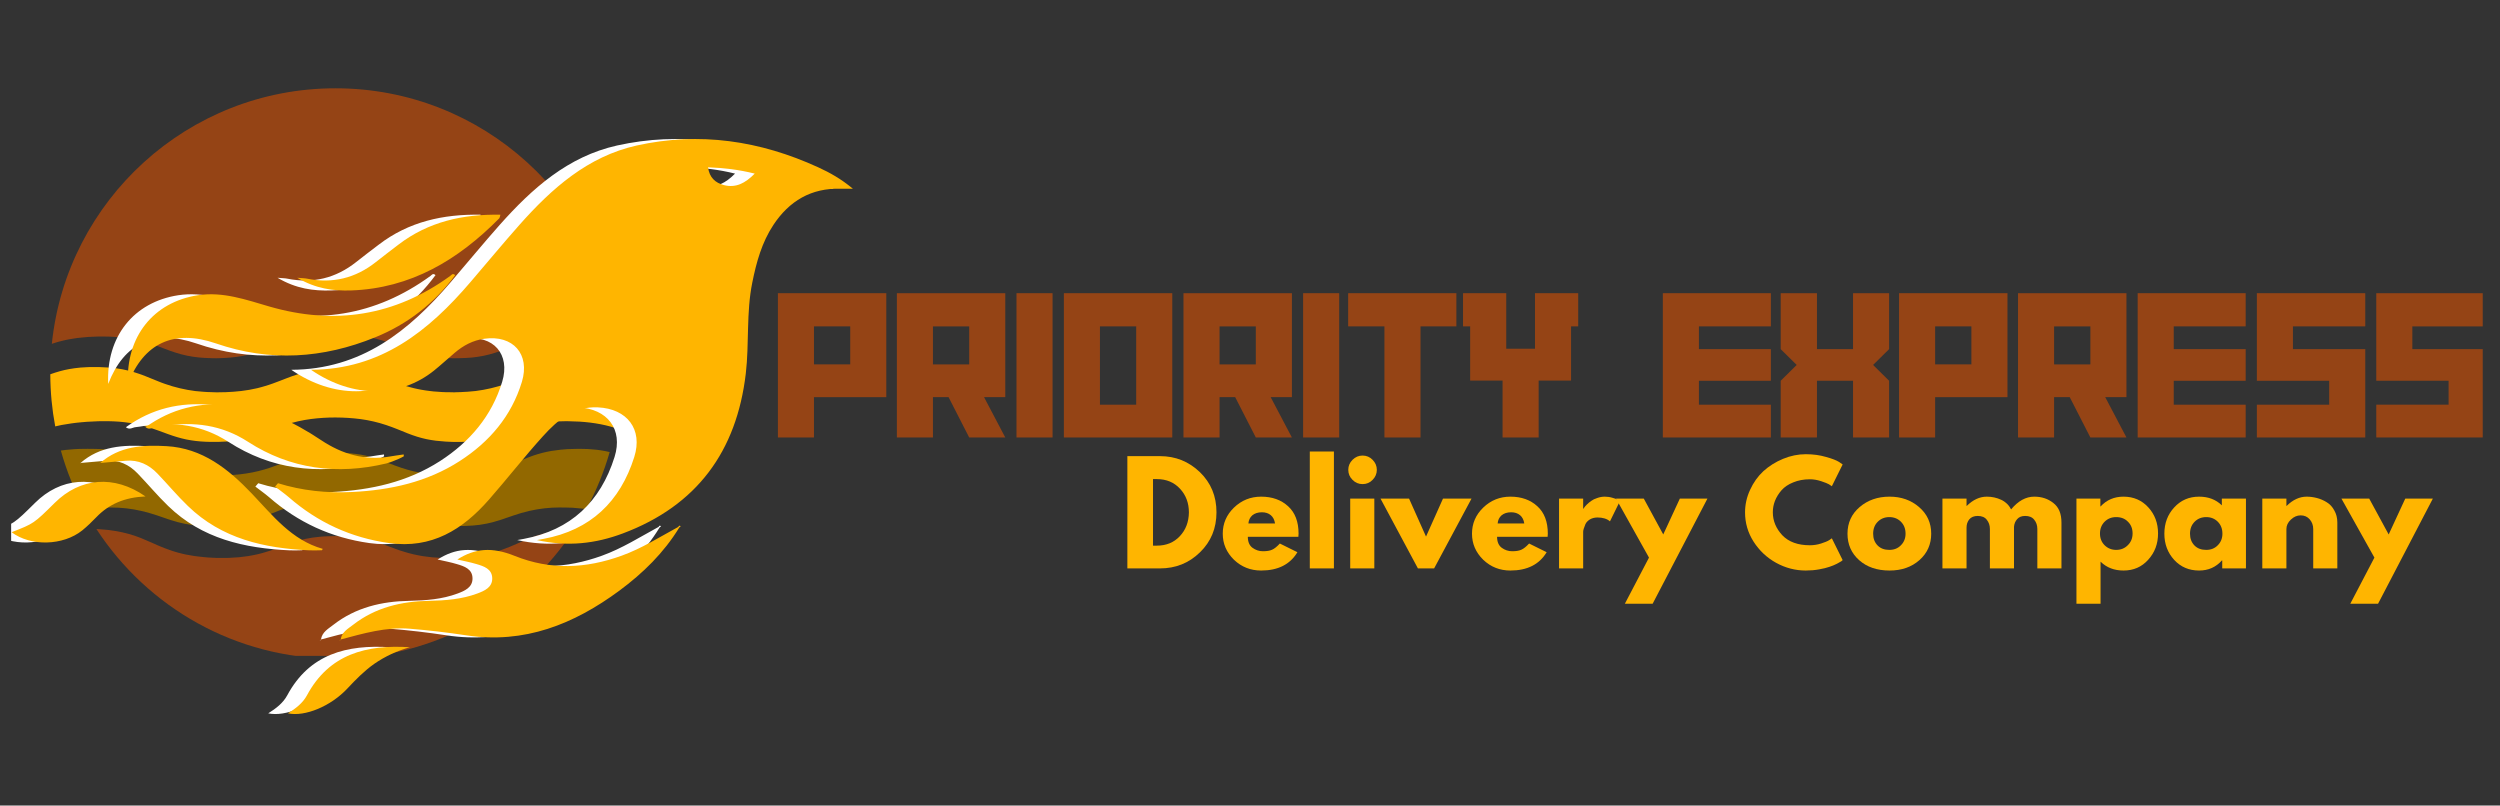
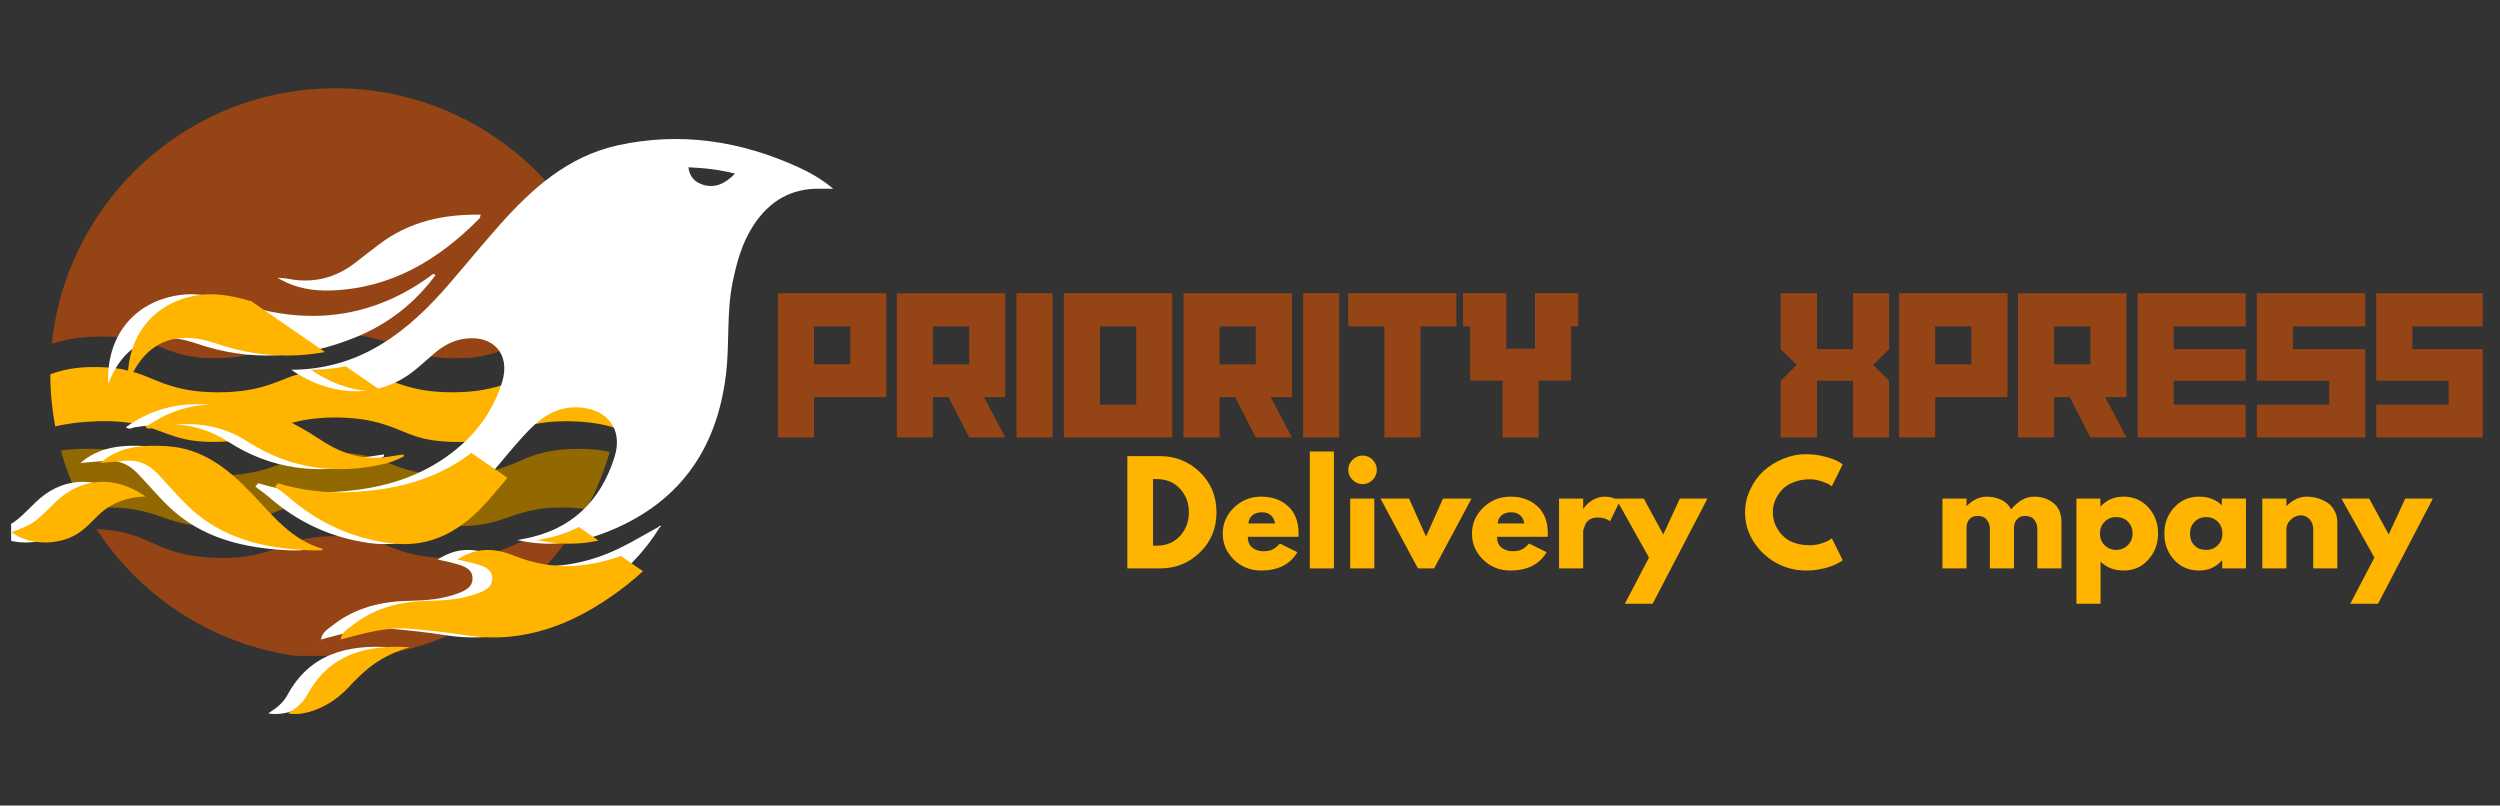
<svg xmlns="http://www.w3.org/2000/svg" width="270" zoomAndPan="magnify" viewBox="0 0 202.5 65.25" height="87" preserveAspectRatio="xMidYMid meet" version="1.0">
  <rect x="0" y="0" width="202.5" height="65.25" fill="#333333" stroke="none" />
  <defs>
    <g />
    <clipPath id="e22efa7b23">
      <path d="M 4.07 36 L 50 36 L 50 43 L 4.07 43 Z M 4.07 36 " clip-rule="nonzero" />
    </clipPath>
    <clipPath id="a5c2decfc8">
      <path d="M 4.07 29 L 50.043 29 L 50.043 36 L 4.07 36 Z M 4.07 29 " clip-rule="nonzero" />
    </clipPath>
    <clipPath id="7d2143fc42">
      <path d="M 4.07 7.152 L 50.043 7.152 L 50.043 30 L 4.07 30 Z M 4.07 7.152 " clip-rule="nonzero" />
    </clipPath>
    <clipPath id="bf2728acf1">
      <path d="M 7 42 L 47 42 L 47 53.125 L 7 53.125 Z M 7 42 " clip-rule="nonzero" />
    </clipPath>
    <clipPath id="5ce696ff52">
      <path d="M 0.902 11 L 67.504 11 L 67.504 58 L 0.902 58 Z M 0.902 11 " clip-rule="nonzero" />
    </clipPath>
    <clipPath id="ed235196de">
-       <path d="M 0.918 11 L 69.102 11 L 69.102 58 L 0.918 58 Z M 0.918 11 " clip-rule="nonzero" />
+       <path d="M 0.918 11 L 69.102 58 L 0.918 58 Z M 0.918 11 " clip-rule="nonzero" />
    </clipPath>
    <clipPath id="6805732e5c">
      <path d="M 192 23 L 201.102 23 L 201.102 36 L 192 36 Z M 192 23 " clip-rule="nonzero" />
    </clipPath>
  </defs>
  <g clip-path="url(#e22efa7b23)">
    <path fill="#926800" d="M 49.008 36.535 C 48.559 36.449 48.094 36.395 47.609 36.371 C 47.129 36.348 46.633 36.352 46.121 36.375 C 46.055 36.379 45.984 36.379 45.922 36.383 L 45.742 36.398 C 45.621 36.406 45.5 36.418 45.375 36.43 C 45.125 36.457 44.879 36.492 44.633 36.531 C 44.148 36.617 43.68 36.738 43.207 36.898 C 42.734 37.062 42.25 37.277 41.695 37.508 C 41.145 37.738 40.523 37.973 39.879 38.129 C 39.234 38.289 38.578 38.391 37.934 38.441 C 37.77 38.457 37.609 38.469 37.449 38.477 C 37.285 38.488 37.125 38.492 36.965 38.496 L 36.844 38.5 L 36.711 38.5 L 36.488 38.504 C 36.348 38.504 36.172 38.5 36.004 38.496 C 35.34 38.477 34.676 38.41 33.996 38.281 C 33.32 38.156 32.641 37.953 32.031 37.723 C 31.418 37.5 30.883 37.277 30.379 37.113 C 29.871 36.949 29.371 36.836 28.844 36.77 C 28.312 36.699 27.762 36.672 27.195 36.672 L 26.758 36.676 L 26.359 36.691 C 26.086 36.707 25.812 36.727 25.551 36.766 C 25.016 36.828 24.516 36.941 24.012 37.102 C 23.504 37.258 22.977 37.48 22.367 37.707 C 21.762 37.938 21.082 38.145 20.406 38.273 C 19.047 38.535 17.738 38.547 16.469 38.449 C 15.824 38.398 15.168 38.305 14.523 38.145 C 13.875 37.992 13.254 37.762 12.699 37.531 C 12.141 37.301 11.656 37.082 11.184 36.918 C 10.711 36.754 10.242 36.633 9.758 36.543 C 9.27 36.457 8.77 36.406 8.27 36.383 L 8.078 36.371 L 7.984 36.367 C 7.961 36.367 7.992 36.367 7.98 36.367 L 7.902 36.367 C 7.77 36.363 7.637 36.363 7.504 36.359 C 7.371 36.359 7.238 36.355 7.105 36.355 C 6.984 36.355 6.863 36.359 6.742 36.359 C 6.258 36.359 5.766 36.398 5.301 36.445 C 5.176 36.461 5.051 36.48 4.93 36.496 C 5.395 38.164 6.043 39.754 6.848 41.242 C 6.918 41.23 6.984 41.223 7.051 41.215 C 7.141 41.203 7.23 41.195 7.324 41.188 C 7.504 41.172 7.688 41.156 7.875 41.141 L 7.945 41.133 L 7.961 41.133 C 7.965 41.133 8.016 41.133 8 41.133 L 8.035 41.129 L 8.168 41.125 C 8.258 41.125 8.348 41.121 8.438 41.117 C 8.527 41.113 8.621 41.113 8.711 41.109 L 8.848 41.105 L 9 41.109 C 9.203 41.113 9.406 41.117 9.613 41.125 C 10.422 41.168 11.281 41.312 12.117 41.559 C 12.324 41.617 12.523 41.684 12.73 41.75 C 12.922 41.816 13.117 41.883 13.312 41.949 C 13.406 41.984 13.5 42.016 13.594 42.047 C 13.688 42.078 13.777 42.109 13.871 42.137 C 14.055 42.199 14.234 42.246 14.414 42.297 C 15.129 42.484 15.859 42.59 16.652 42.605 C 16.75 42.613 16.848 42.613 16.949 42.609 L 17.25 42.605 L 17.559 42.605 L 17.598 42.602 L 17.68 42.598 L 17.848 42.59 L 18.176 42.574 C 18.289 42.566 18.402 42.566 18.488 42.551 C 18.676 42.527 18.863 42.512 19.055 42.488 C 19.246 42.453 19.441 42.426 19.633 42.387 C 19.82 42.34 20.012 42.305 20.199 42.25 C 20.387 42.191 20.574 42.148 20.762 42.078 C 20.855 42.043 20.949 42.016 21.043 41.977 L 21.336 41.863 C 21.734 41.711 22.148 41.527 22.625 41.348 C 22.852 41.258 23.105 41.18 23.348 41.094 C 23.598 41.023 23.852 40.949 24.109 40.891 C 24.625 40.773 25.145 40.691 25.656 40.645 L 26.039 40.613 C 26.164 40.602 26.293 40.59 26.418 40.59 L 27.211 40.566 L 27.902 40.586 C 27.961 40.59 28.016 40.59 28.082 40.594 L 28.68 40.641 C 28.953 40.66 29.203 40.707 29.465 40.742 L 29.656 40.77 L 29.852 40.809 L 30.238 40.891 C 31.277 41.113 32.234 41.559 33.012 41.863 L 33.301 41.977 C 33.398 42.012 33.492 42.043 33.586 42.074 C 33.773 42.145 33.961 42.191 34.148 42.246 C 34.332 42.301 34.523 42.336 34.711 42.387 C 34.902 42.422 35.098 42.449 35.293 42.484 C 35.488 42.508 35.688 42.527 35.887 42.551 C 36.082 42.574 36.289 42.574 36.492 42.586 L 36.641 42.594 L 36.719 42.598 L 36.754 42.602 C 36.746 42.602 36.801 42.602 36.742 42.602 L 37.09 42.602 L 37.418 42.605 L 37.578 42.605 L 37.719 42.598 C 37.906 42.59 38.09 42.586 38.277 42.57 C 38.465 42.551 38.656 42.531 38.844 42.512 C 39.027 42.477 39.211 42.453 39.391 42.418 C 39.57 42.375 39.754 42.344 39.934 42.293 C 40.113 42.242 40.289 42.195 40.477 42.133 C 40.566 42.105 40.656 42.074 40.75 42.043 C 40.844 42.012 40.938 41.98 41.031 41.945 C 41.227 41.879 41.422 41.812 41.617 41.746 C 41.82 41.68 42.02 41.613 42.227 41.551 C 43.062 41.309 43.922 41.164 44.73 41.121 C 45.133 41.109 45.527 41.094 45.906 41.113 C 46 41.117 46.098 41.121 46.191 41.121 L 46.332 41.125 L 46.367 41.129 C 46.367 41.129 46.422 41.129 46.406 41.129 L 46.422 41.129 L 46.488 41.137 C 46.664 41.152 46.84 41.168 47.016 41.184 C 47.102 41.191 47.184 41.195 47.273 41.207 C 47.348 41.219 47.422 41.23 47.496 41.238 C 48.285 39.785 48.922 38.238 49.383 36.617 C 49.258 36.59 49.133 36.559 49.008 36.535 " fill-opacity="1" fill-rule="nonzero" />
  </g>
  <g clip-path="url(#a5c2decfc8)">
    <path fill="#ffb500" d="M 36.074 31.766 C 35.898 31.766 35.66 31.746 35.445 31.73 C 35.227 31.715 35.004 31.703 34.793 31.668 C 34.582 31.637 34.367 31.617 34.156 31.574 C 33.941 31.531 33.727 31.496 33.516 31.441 C 33.305 31.387 33.09 31.336 32.883 31.273 C 32.68 31.207 32.469 31.145 32.277 31.074 C 32.078 31.004 31.883 30.93 31.703 30.859 L 31.168 30.648 C 30.48 30.383 29.879 30.188 29.223 30.078 C 28.57 29.965 27.879 29.93 27.172 29.922 L 26.633 29.938 L 26.348 29.941 L 26.105 29.965 L 25.863 29.98 C 25.785 29.988 25.703 29.996 25.617 30.008 C 25.453 30.031 25.285 30.051 25.121 30.078 C 24.465 30.191 23.867 30.383 23.18 30.652 L 22.645 30.859 C 22.465 30.93 22.266 31.004 22.07 31.074 C 21.879 31.148 21.664 31.207 21.461 31.273 C 21.258 31.34 21.043 31.387 20.832 31.445 C 19.977 31.648 19.121 31.734 18.293 31.766 L 17.676 31.777 L 17.488 31.777 L 17.348 31.773 L 17.066 31.762 C 16.715 31.762 16.246 31.715 15.82 31.676 C 14.988 31.57 14.141 31.371 13.359 31.094 C 13.16 31.027 12.98 30.953 12.793 30.879 C 12.613 30.809 12.438 30.738 12.262 30.664 C 12.098 30.598 11.926 30.527 11.77 30.465 C 11.613 30.406 11.449 30.336 11.297 30.289 C 10.684 30.074 10.082 29.926 9.441 29.836 C 9.281 29.82 9.121 29.805 8.957 29.789 C 8.879 29.781 8.797 29.77 8.715 29.766 L 8.469 29.754 C 8.305 29.746 8.137 29.738 7.973 29.73 C 7.805 29.73 7.641 29.73 7.473 29.734 L 7.207 29.734 C 7.117 29.734 7.051 29.742 6.973 29.746 C 6.82 29.754 6.668 29.766 6.516 29.773 C 6.207 29.809 5.895 29.836 5.594 29.898 C 5.082 29.988 4.59 30.133 4.074 30.316 C 4.078 31.758 4.215 33.168 4.473 34.539 C 4.641 34.5 4.809 34.461 4.977 34.426 C 5.527 34.328 6.07 34.246 6.637 34.199 C 6.777 34.188 6.922 34.176 7.062 34.164 C 7.203 34.156 7.332 34.152 7.465 34.145 C 7.598 34.137 7.734 34.133 7.867 34.125 L 7.918 34.121 L 7.988 34.121 L 8.094 34.117 L 8.312 34.117 C 8.887 34.109 9.484 34.129 10.094 34.199 C 10.703 34.27 11.328 34.398 11.934 34.578 C 12.535 34.758 13.102 34.98 13.613 35.164 C 14.133 35.352 14.609 35.496 15.102 35.598 C 15.598 35.699 16.109 35.758 16.645 35.781 C 16.777 35.789 16.906 35.793 17.035 35.793 C 17.156 35.797 17.316 35.793 17.461 35.793 L 17.66 35.793 L 17.867 35.785 C 18.004 35.781 18.141 35.77 18.273 35.766 C 18.816 35.734 19.34 35.664 19.848 35.559 C 20.355 35.445 20.84 35.293 21.367 35.082 C 21.891 34.875 22.484 34.617 23.145 34.402 C 23.801 34.188 24.5 34.031 25.18 33.941 C 25.523 33.895 25.863 33.867 26.199 33.844 C 26.371 33.836 26.547 33.828 26.723 33.82 L 27.199 33.816 C 27.863 33.82 28.539 33.859 29.223 33.949 C 29.906 34.043 30.602 34.203 31.258 34.422 C 31.914 34.637 32.5 34.895 33.023 35.102 C 33.547 35.309 34.031 35.461 34.539 35.57 C 34.793 35.625 35.055 35.664 35.316 35.699 C 35.578 35.73 35.852 35.754 36.113 35.77 C 36.242 35.777 36.363 35.785 36.523 35.789 L 36.746 35.797 L 36.773 35.797 C 36.797 35.797 36.773 35.797 36.785 35.797 L 36.938 35.797 C 37.074 35.801 37.211 35.801 37.348 35.797 C 37.48 35.793 37.617 35.789 37.75 35.781 C 38.281 35.758 38.793 35.695 39.285 35.59 C 39.781 35.484 40.258 35.344 40.777 35.152 C 41.293 34.965 41.863 34.742 42.469 34.566 C 43.074 34.387 43.703 34.266 44.309 34.199 C 44.613 34.168 44.914 34.141 45.211 34.133 C 45.359 34.125 45.508 34.121 45.66 34.121 L 45.887 34.117 C 45.961 34.117 46.023 34.121 46.094 34.121 C 46.66 34.129 47.234 34.16 47.801 34.23 C 48.371 34.301 48.934 34.406 49.48 34.559 C 49.605 34.594 49.727 34.629 49.852 34.668 C 50.121 33.258 50.27 31.801 50.273 30.312 C 49.754 30.129 49.262 29.984 48.75 29.895 C 48.453 29.832 48.141 29.805 47.832 29.77 C 47.512 29.758 47.195 29.723 46.867 29.73 C 46.711 29.727 46.559 29.727 46.406 29.727 C 46.227 29.734 46.047 29.742 45.871 29.75 L 45.602 29.762 C 45.512 29.766 45.445 29.777 45.363 29.785 C 45.211 29.801 45.059 29.816 44.902 29.836 C 44.262 29.922 43.66 30.07 43.047 30.285 C 42.895 30.336 42.734 30.406 42.578 30.461 C 42.418 30.523 42.246 30.598 42.082 30.664 C 41.906 30.734 41.73 30.805 41.555 30.879 C 41.363 30.949 41.184 31.023 40.984 31.09 C 40.207 31.371 39.355 31.566 38.523 31.672 C 38.109 31.711 37.691 31.754 37.285 31.762 L 36.977 31.77 L 36.824 31.777 L 36.711 31.777 L 36.641 31.773 L 36.074 31.766 " fill-opacity="1" fill-rule="nonzero" />
  </g>
  <g clip-path="url(#7d2143fc42)">
    <path fill="#954415" d="M 5.105 27.59 C 5.484 27.492 5.867 27.438 6.25 27.379 C 6.449 27.359 6.648 27.336 6.848 27.32 C 6.945 27.309 7.055 27.297 7.141 27.293 L 7.41 27.281 C 7.598 27.273 7.785 27.266 7.973 27.258 C 8.168 27.258 8.359 27.262 8.551 27.262 L 8.84 27.266 C 8.938 27.266 9.039 27.273 9.137 27.281 C 9.332 27.293 9.531 27.309 9.727 27.32 C 10.523 27.398 11.352 27.559 12.129 27.812 C 12.328 27.871 12.508 27.945 12.699 28.008 C 12.883 28.074 13.055 28.141 13.234 28.211 C 13.402 28.273 13.57 28.336 13.738 28.398 C 13.898 28.453 14.062 28.516 14.219 28.562 C 14.844 28.766 15.465 28.891 16.125 28.957 C 16.449 28.977 16.734 29.012 17.137 29.012 L 17.422 29.016 L 17.562 29.02 L 17.598 29.02 C 17.617 29.02 17.551 29.016 17.594 29.016 L 17.66 29.016 L 18.18 28.996 C 18.867 28.961 19.531 28.879 20.16 28.719 C 20.793 28.559 21.406 28.309 22.152 28.012 C 22.328 27.938 22.535 27.867 22.727 27.793 C 22.926 27.723 23.137 27.656 23.34 27.59 C 23.551 27.527 23.766 27.473 23.977 27.414 L 24.621 27.277 C 24.836 27.242 25.055 27.215 25.27 27.18 C 25.375 27.164 25.484 27.152 25.598 27.145 L 25.93 27.117 L 26.266 27.09 L 26.559 27.082 L 27.172 27.066 C 28.008 27.078 28.859 27.125 29.723 27.277 L 30.371 27.414 C 30.582 27.473 30.797 27.527 31.008 27.59 C 31.211 27.656 31.422 27.723 31.617 27.793 C 31.812 27.867 32.016 27.938 32.195 28.012 C 32.941 28.309 33.555 28.559 34.188 28.719 C 34.344 28.762 34.504 28.789 34.664 28.828 C 34.824 28.863 34.992 28.879 35.156 28.906 C 35.32 28.938 35.48 28.945 35.641 28.961 C 35.805 28.973 35.941 28.996 36.145 29 L 36.715 29.02 L 36.816 29.02 L 36.945 29.016 L 37.203 29.012 C 37.555 29.016 37.887 28.98 38.223 28.961 C 38.883 28.895 39.5 28.77 40.129 28.566 C 40.285 28.52 40.449 28.457 40.609 28.402 C 40.777 28.34 40.945 28.273 41.113 28.211 C 41.293 28.145 41.461 28.078 41.648 28.012 C 41.84 27.945 42.02 27.875 42.219 27.816 C 42.996 27.562 43.824 27.402 44.617 27.324 C 44.824 27.309 45.031 27.297 45.234 27.281 C 45.332 27.277 45.445 27.27 45.535 27.266 L 45.805 27.266 C 45.984 27.266 46.16 27.262 46.34 27.262 C 46.414 27.262 46.383 27.262 46.406 27.262 L 46.445 27.266 L 46.516 27.27 L 46.66 27.273 L 46.945 27.285 C 47.324 27.293 47.715 27.344 48.094 27.383 C 48.48 27.445 48.863 27.5 49.242 27.594 C 49.551 27.664 49.852 27.754 50.148 27.852 C 48.945 16.223 39.117 7.152 27.172 7.152 C 15.23 7.152 5.402 16.219 4.199 27.848 C 4.492 27.75 4.797 27.66 5.105 27.59 " fill-opacity="1" fill-rule="nonzero" />
  </g>
  <g clip-path="url(#bf2728acf1)">
    <path fill="#954415" d="M 46.445 42.859 L 46.359 42.859 C 46.336 42.859 46.379 42.863 46.367 42.863 L 46.336 42.863 L 46.211 42.875 C 46.125 42.883 46.039 42.891 45.957 42.898 C 45.613 42.918 45.277 42.977 44.934 43.023 C 44.254 43.145 43.594 43.316 42.922 43.59 C 42.258 43.852 41.512 44.234 40.633 44.543 C 40.418 44.625 40.188 44.688 39.961 44.758 C 39.734 44.82 39.5 44.871 39.27 44.926 C 39.035 44.969 38.801 45.008 38.562 45.047 C 38.324 45.082 38.078 45.105 37.832 45.133 L 37.645 45.148 L 37.484 45.16 L 37.156 45.176 L 36.828 45.195 L 36.809 45.199 L 36.617 45.199 L 36.441 45.195 C 36.203 45.191 35.965 45.203 35.723 45.188 C 35.477 45.172 35.234 45.16 34.988 45.141 C 34.738 45.109 34.488 45.082 34.238 45.047 C 33.988 44.996 33.734 44.961 33.484 44.898 C 33.234 44.836 32.98 44.773 32.742 44.695 C 32.621 44.656 32.496 44.621 32.379 44.582 L 32.031 44.457 C 31.109 44.113 30.379 43.816 29.609 43.652 L 29.32 43.594 L 29.176 43.566 L 29.023 43.547 C 28.828 43.523 28.625 43.484 28.434 43.477 L 28 43.441 C 27.949 43.438 27.883 43.438 27.828 43.438 L 27.168 43.422 L 27.152 43.422 L 27.133 43.426 L 27.016 43.426 L 26.855 43.43 L 26.543 43.438 C 26.434 43.438 26.332 43.441 26.23 43.453 L 25.922 43.477 C 25.516 43.508 25.121 43.57 24.734 43.652 C 24.543 43.691 24.355 43.75 24.164 43.797 C 23.969 43.859 23.781 43.91 23.582 43.984 C 23.195 44.117 22.766 44.289 22.312 44.453 L 21.965 44.578 C 21.848 44.617 21.723 44.656 21.602 44.691 C 21.363 44.773 21.109 44.836 20.863 44.895 C 20.613 44.957 20.359 44.992 20.109 45.043 C 19.859 45.078 19.609 45.105 19.359 45.137 C 19.105 45.156 18.848 45.168 18.598 45.184 C 18.461 45.195 18.355 45.191 18.246 45.191 L 17.914 45.195 L 17.551 45.191 L 17.195 45.176 C 17.078 45.168 16.961 45.16 16.844 45.156 C 16.727 45.148 16.609 45.141 16.488 45.125 C 15.551 45.043 14.59 44.859 13.715 44.539 C 13.496 44.461 13.281 44.383 13.078 44.297 C 12.977 44.254 12.879 44.215 12.777 44.172 C 12.68 44.129 12.582 44.086 12.488 44.043 C 12.305 43.965 12.121 43.883 11.938 43.805 C 11.766 43.73 11.594 43.652 11.426 43.586 C 11.086 43.453 10.758 43.336 10.422 43.246 C 10.09 43.148 9.75 43.086 9.414 43.02 C 9.25 42.996 9.086 42.973 8.922 42.949 L 8.797 42.93 L 8.664 42.918 C 8.57 42.91 8.48 42.902 8.391 42.895 C 8.301 42.887 8.211 42.879 8.125 42.871 L 7.988 42.859 L 7.957 42.859 C 7.93 42.855 7.973 42.855 7.961 42.855 L 7.883 42.855 C 7.859 42.855 7.836 42.852 7.809 42.852 C 11.93 49.172 19.062 53.352 27.172 53.352 C 35.281 53.352 42.414 49.176 46.535 42.855 C 46.504 42.855 46.473 42.855 46.445 42.859 " fill-opacity="1" fill-rule="nonzero" />
  </g>
  <g clip-path="url(#5ce696ff52)">
    <path fill="#ffffff" d="M 41.895 43.746 C 42.195 43.691 42.312 43.672 42.434 43.648 C 46.234 42.941 48.641 40.637 49.777 37.02 C 50.488 34.766 49.199 33.105 46.832 32.996 C 44.895 32.906 43.57 34.02 42.398 35.316 C 40.887 36.984 39.504 38.766 38.016 40.461 C 35.883 42.902 33.363 44.473 29.918 43.988 C 26.828 43.555 24.137 42.316 21.797 40.273 C 21.441 39.969 21.055 39.703 20.684 39.414 C 20.762 39.324 20.84 39.23 20.918 39.141 C 22.883 39.75 24.891 39.953 26.941 39.852 C 30.039 39.695 32.992 39.051 35.641 37.348 C 38.051 35.793 39.828 33.711 40.676 30.93 C 41.359 28.684 39.961 27.113 37.633 27.438 C 36.711 27.566 35.938 27.98 35.242 28.57 C 34.676 29.047 34.133 29.555 33.555 30.02 C 30.84 32.199 27.043 32.32 23.594 29.953 C 29.266 29.926 33.121 26.809 36.508 22.855 C 37.836 21.309 39.129 19.734 40.48 18.211 C 43.102 15.266 46.004 12.672 49.984 11.785 C 55.062 10.656 59.969 11.395 64.68 13.551 C 65.617 13.98 66.52 14.48 67.488 15.285 C 67.008 15.285 66.746 15.293 66.484 15.285 C 64.109 15.223 62.332 16.277 61.051 18.219 C 60.117 19.633 59.676 21.23 59.34 22.875 C 58.844 25.316 59.102 27.805 58.812 30.254 C 58.074 36.559 54.852 40.957 48.855 43.207 C 46.656 44.031 44.398 44.305 41.895 43.746 Z M 57.055 14.996 C 58 15.234 58.758 14.852 59.539 14.062 C 58.203 13.73 57.023 13.602 55.758 13.551 C 55.859 14.375 56.344 14.816 57.055 14.996 Z M 26 51.797 C 26.086 51.191 26.602 50.926 27.008 50.605 C 28.812 49.203 30.922 48.707 33.156 48.668 C 34.488 48.641 35.809 48.543 37.066 48.074 C 37.641 47.859 38.289 47.582 38.273 46.836 C 38.262 46.082 37.602 45.867 37.004 45.691 C 36.516 45.543 36.008 45.449 35.449 45.32 C 36.863 44.414 38.25 44.285 40.098 45.027 C 43 46.195 45.863 46.059 48.758 45.012 C 50.391 44.422 51.844 43.496 53.352 42.676 L 53.395 42.703 C 53.375 42.691 53.352 42.676 53.355 42.676 C 53.391 42.562 53.461 42.559 53.547 42.625 C 53.508 42.66 53.465 42.691 53.426 42.727 C 52.176 44.781 50.484 46.43 48.57 47.844 C 44.891 50.562 40.871 52.18 36.164 51.461 C 34.648 51.23 33.117 51.051 31.582 50.926 C 29.66 50.773 27.832 51.312 26 51.797 Z M 34.867 22.352 C 34.973 22.277 35.066 22.094 35.277 22.285 C 33.586 24.574 31.41 26.262 28.793 27.324 C 24.566 29.039 20.277 29.332 15.891 27.816 C 12.488 26.645 10.039 27.789 8.766 31.098 C 8.582 27.258 10.844 24.465 14.438 23.914 C 16.461 23.605 18.328 24.277 20.223 24.828 C 25.496 26.355 30.398 25.602 34.867 22.352 Z M 8.586 37.32 C 7.902 37.375 7.215 37.438 6.523 37.5 C 8.078 36.137 9.969 36.027 11.887 36.137 C 14.801 36.301 16.902 37.984 18.816 39.992 C 20.5 41.762 22.023 43.746 24.543 44.457 C 24.5 44.535 24.488 44.57 24.477 44.57 C 24.137 44.578 23.801 44.594 23.461 44.578 C 19.805 44.41 16.359 43.641 13.621 40.984 C 12.758 40.152 11.988 39.223 11.152 38.355 C 10.461 37.633 9.617 37.23 8.586 37.32 Z M 17.082 32.789 C 19.809 33.027 22.18 34.156 24.406 35.645 C 26.117 36.789 27.949 37.332 30.012 36.973 C 30.371 36.91 30.738 36.863 31.102 36.809 C 31.105 36.859 31.109 36.91 31.113 36.961 C 30.98 37.027 30.855 37.105 30.723 37.16 C 30.379 37.297 30.039 37.457 29.684 37.543 C 25.719 38.488 21.926 38.004 18.508 35.793 C 16.352 34.402 14.121 34.137 11.703 34.496 C 11.457 34.535 11.215 34.578 10.969 34.602 C 10.742 34.621 10.504 34.848 10.195 34.605 C 12.312 33.078 14.586 32.57 17.082 32.789 Z M 26.832 23.527 C 25.398 23.574 23.977 23.387 22.48 22.5 C 22.918 22.539 23.102 22.535 23.281 22.574 C 25.344 22.984 27.195 22.535 28.844 21.23 C 29.449 20.75 30.062 20.285 30.68 19.816 C 33.105 17.957 35.895 17.336 38.938 17.391 C 38.891 17.539 38.887 17.641 38.836 17.695 C 35.52 21.051 31.684 23.359 26.832 23.527 Z M 2.84 40.73 C 4.891 38.695 7.645 38.434 10.191 40.211 C 8.504 40.285 7.238 40.824 6.211 41.887 C 5.848 42.266 5.473 42.633 5.066 42.961 C 3.512 44.211 0.883 44.273 -0.656 43.109 C 1.148 42.406 1.148 42.406 2.84 40.73 Z M 23.27 56.316 C 25.074 52.961 28.105 52.203 31.605 52.426 C 30.574 52.715 29.605 53.156 28.719 53.773 C 27.902 54.344 27.219 55.051 26.543 55.77 C 25.203 57.199 23.113 58.074 21.727 57.781 C 22.363 57.379 22.926 56.953 23.27 56.316 Z M 6.492 37.566 C 6.492 37.547 6.492 37.523 6.492 37.504 C 6.492 37.504 6.492 37.504 6.496 37.508 L 6.492 37.5 C 6.504 37.5 6.516 37.5 6.523 37.5 C 6.52 37.504 6.512 37.512 6.504 37.516 C 6.5 37.535 6.5 37.551 6.492 37.566 Z M 25.902 51.875 L 25.973 51.836 C 25.969 51.852 25.965 51.867 25.957 51.879 C 25.953 51.887 25.918 51.875 25.902 51.875 Z M 25.973 51.836 C 25.973 51.824 25.977 51.816 25.977 51.801 C 25.977 51.801 25.984 51.809 25.984 51.812 L 25.977 51.805 C 25.984 51.801 25.992 51.801 26 51.797 C 26 51.809 25.996 51.812 25.992 51.824 C 25.988 51.828 25.98 51.832 25.973 51.836 Z M 25.973 51.836 " fill-opacity="1" fill-rule="nonzero" />
  </g>
  <g clip-path="url(#ed235196de)">
    <path fill="#ffb500" d="M 43.492 43.746 C 43.793 43.691 43.91 43.672 44.027 43.648 C 47.832 42.941 50.234 40.637 51.375 37.02 C 52.086 34.766 50.793 33.105 48.43 32.996 C 46.492 32.906 45.168 34.02 43.996 35.316 C 42.484 36.984 41.098 38.766 39.613 40.461 C 37.477 42.902 34.961 44.473 31.512 43.988 C 28.426 43.555 25.734 42.316 23.391 40.273 C 23.035 39.969 22.652 39.703 22.281 39.414 C 22.359 39.324 22.434 39.23 22.516 39.141 C 24.48 39.75 26.488 39.953 28.535 39.852 C 31.637 39.695 34.59 39.051 37.234 37.348 C 39.648 35.793 41.426 33.711 42.273 30.93 C 42.953 28.684 41.555 27.113 39.23 27.438 C 38.309 27.566 37.535 27.98 36.84 28.57 C 36.273 29.047 35.73 29.555 35.152 30.02 C 32.438 32.199 28.637 32.32 25.191 29.953 C 30.859 29.926 34.719 26.809 38.102 22.855 C 39.43 21.309 40.727 19.734 42.078 18.211 C 44.695 15.266 47.602 12.672 51.578 11.785 C 56.66 10.656 61.566 11.395 66.273 13.551 C 67.211 13.98 68.113 14.48 69.082 15.285 C 68.602 15.285 68.34 15.293 68.082 15.285 C 65.707 15.223 63.93 16.277 62.645 18.219 C 61.711 19.633 61.27 21.23 60.938 22.875 C 60.438 25.316 60.695 27.805 60.41 30.254 C 59.668 36.559 56.449 40.957 50.453 43.207 C 48.254 44.031 45.996 44.305 43.492 43.746 Z M 58.648 14.996 C 59.598 15.234 60.355 14.852 61.133 14.062 C 59.797 13.73 58.617 13.602 57.352 13.551 C 57.457 14.375 57.941 14.816 58.648 14.996 Z M 27.598 51.797 C 27.68 51.191 28.195 50.926 28.605 50.605 C 30.41 49.203 32.516 48.707 34.75 48.668 C 36.082 48.641 37.402 48.543 38.664 48.074 C 39.238 47.859 39.887 47.582 39.871 46.836 C 39.855 46.082 39.199 45.867 38.598 45.691 C 38.109 45.543 37.605 45.449 37.043 45.32 C 38.461 44.414 39.848 44.285 41.691 45.027 C 44.594 46.195 47.457 46.059 50.352 45.012 C 51.988 44.422 53.438 43.496 54.949 42.676 L 54.988 42.703 C 54.969 42.691 54.949 42.676 54.949 42.676 C 54.988 42.562 55.055 42.559 55.141 42.625 C 55.102 42.66 55.062 42.691 55.023 42.727 C 53.77 44.781 52.078 46.43 50.168 47.844 C 46.488 50.562 42.465 52.18 37.762 51.461 C 36.242 51.23 34.715 51.051 33.18 50.926 C 31.258 50.773 29.426 51.312 27.598 51.797 Z M 36.465 22.352 C 36.57 22.277 36.664 22.094 36.871 22.285 C 35.18 24.574 33.008 26.262 30.387 27.324 C 26.164 29.039 21.875 29.332 17.488 27.816 C 14.082 26.645 11.633 27.789 10.363 31.098 C 10.18 27.258 12.438 24.465 16.031 23.914 C 18.055 23.605 19.922 24.277 21.82 24.828 C 27.094 26.355 31.992 25.602 36.465 22.352 Z M 10.184 37.32 C 9.496 37.375 8.809 37.438 8.121 37.5 C 9.676 36.137 11.566 36.027 13.48 36.137 C 16.398 36.301 18.496 37.984 20.41 39.992 C 22.098 41.762 23.621 43.746 26.141 44.457 C 26.098 44.535 26.086 44.57 26.074 44.57 C 25.734 44.578 25.395 44.594 25.059 44.578 C 21.402 44.41 17.957 43.641 15.219 40.984 C 14.355 40.152 13.582 39.223 12.75 38.355 C 12.055 37.633 11.215 37.23 10.184 37.32 Z M 18.68 32.789 C 21.402 33.027 23.773 34.156 26 35.645 C 27.715 36.789 29.547 37.332 31.605 36.973 C 31.969 36.91 32.332 36.863 32.699 36.809 C 32.699 36.859 32.707 36.91 32.707 36.961 C 32.578 37.027 32.453 37.105 32.316 37.16 C 31.973 37.297 31.637 37.457 31.277 37.543 C 27.316 38.488 23.523 38.004 20.102 35.793 C 17.949 34.402 15.715 34.137 13.297 34.496 C 13.055 34.535 12.812 34.578 12.562 34.602 C 12.336 34.621 12.102 34.848 11.793 34.605 C 13.906 33.078 16.184 32.57 18.68 32.789 Z M 28.43 23.527 C 26.996 23.574 25.57 23.387 24.078 22.5 C 24.512 22.539 24.699 22.535 24.879 22.574 C 26.941 22.984 28.789 22.535 30.441 21.23 C 31.047 20.75 31.66 20.285 32.273 19.816 C 34.703 17.957 37.488 17.336 40.535 17.391 C 40.488 17.539 40.484 17.641 40.43 17.695 C 37.113 21.051 33.277 23.359 28.43 23.527 Z M 4.434 40.73 C 6.488 38.695 9.238 38.434 11.785 40.211 C 10.102 40.285 8.836 40.824 7.809 41.887 C 7.445 42.266 7.066 42.633 6.664 42.961 C 5.109 44.211 2.477 44.273 0.938 43.109 C 2.742 42.406 2.742 42.406 4.434 40.73 Z M 24.867 56.316 C 26.672 52.961 29.699 52.203 33.199 52.426 C 32.168 52.715 31.203 53.156 30.312 53.773 C 29.5 54.344 28.812 55.051 28.137 55.77 C 26.801 57.199 24.711 58.074 23.324 57.781 C 23.961 57.379 24.523 56.953 24.867 56.316 Z M 8.09 37.566 C 8.09 37.547 8.09 37.523 8.086 37.504 C 8.086 37.504 8.09 37.504 8.09 37.508 L 8.086 37.5 C 8.098 37.5 8.109 37.5 8.121 37.5 C 8.117 37.504 8.109 37.512 8.098 37.516 C 8.098 37.535 8.094 37.551 8.09 37.566 Z M 27.496 51.875 L 27.57 51.836 C 27.562 51.852 27.562 51.867 27.551 51.879 C 27.547 51.887 27.516 51.875 27.496 51.875 Z M 27.57 51.836 C 27.57 51.824 27.57 51.816 27.574 51.801 C 27.574 51.801 27.578 51.809 27.582 51.812 L 27.574 51.805 C 27.582 51.801 27.59 51.801 27.598 51.797 C 27.594 51.809 27.594 51.812 27.59 51.824 C 27.586 51.828 27.578 51.832 27.57 51.836 Z M 27.57 51.836 " fill-opacity="1" fill-rule="nonzero" />
  </g>
  <g fill="#954415" fill-opacity="1">
    <g transform="translate(62.556, 35.436)">
      <g>
        <path d="M 9.234 -3.266 L 9.234 -11.688 L 0.453 -11.688 L 0.453 0 L 3.375 0 L 3.375 -3.266 Z M 6.312 -5.922 L 3.375 -5.922 L 3.375 -9 L 6.312 -9 Z M 6.312 -5.922 " />
      </g>
    </g>
  </g>
  <g fill="#954415" fill-opacity="1">
    <g transform="translate(72.193, 35.436)">
      <g>
        <path d="M 9.234 0 L 7.516 -3.266 L 9.234 -3.266 L 9.234 -11.688 L 0.453 -11.688 L 0.453 0 L 3.375 0 L 3.375 -3.266 L 4.641 -3.266 L 6.312 0 Z M 6.312 -5.922 L 3.375 -5.922 L 3.375 -9 L 6.312 -9 Z M 6.312 -5.922 " />
      </g>
    </g>
  </g>
  <g fill="#954415" fill-opacity="1">
    <g transform="translate(81.882, 35.436)">
      <g>
        <path d="M 3.375 0 L 3.375 -11.688 L 0.453 -11.688 L 0.453 0 Z M 3.375 0 " />
      </g>
    </g>
  </g>
  <g fill="#954415" fill-opacity="1">
    <g transform="translate(85.72, 35.436)">
      <g>
        <path d="M 9.234 0 L 9.234 -11.688 L 0.453 -11.688 L 0.453 0 Z M 6.312 -2.656 L 3.375 -2.656 L 3.375 -9 L 6.312 -9 Z M 6.312 -2.656 " />
      </g>
    </g>
  </g>
  <g fill="#954415" fill-opacity="1">
    <g transform="translate(95.409, 35.436)">
      <g>
        <path d="M 9.234 0 L 7.516 -3.266 L 9.234 -3.266 L 9.234 -11.688 L 0.453 -11.688 L 0.453 0 L 3.375 0 L 3.375 -3.266 L 4.641 -3.266 L 6.312 0 Z M 6.312 -5.922 L 3.375 -5.922 L 3.375 -9 L 6.312 -9 Z M 6.312 -5.922 " />
      </g>
    </g>
  </g>
  <g fill="#954415" fill-opacity="1">
    <g transform="translate(105.099, 35.436)">
      <g>
        <path d="M 3.375 0 L 3.375 -11.688 L 0.453 -11.688 L 0.453 0 Z M 3.375 0 " />
      </g>
    </g>
  </g>
  <g fill="#954415" fill-opacity="1">
    <g transform="translate(108.936, 35.436)">
      <g>
        <path d="M 9.031 -9 L 9.031 -11.688 L 0.266 -11.688 L 0.266 -9 L 3.203 -9 L 3.203 0 L 6.125 0 L 6.125 -9 Z M 9.031 -9 " />
      </g>
    </g>
  </g>
  <g fill="#954415" fill-opacity="1">
    <g transform="translate(118.24, 35.436)">
      <g>
        <path d="M 9.594 -9 L 9.594 -11.688 L 6.094 -11.688 L 6.094 -7.188 L 3.766 -7.188 L 3.766 -11.688 L 0.266 -11.688 L 0.266 -9 L 0.844 -9 L 0.844 -4.609 L 3.469 -4.609 L 3.469 0 L 6.391 0 L 6.391 -4.609 L 9.016 -4.609 L 9.016 -9 Z M 9.594 -9 " />
      </g>
    </g>
  </g>
  <g fill="#954415" fill-opacity="1">
    <g transform="translate(128.105, 35.436)">
      <g />
    </g>
  </g>
  <g fill="#954415" fill-opacity="1">
    <g transform="translate(134.237, 35.436)">
      <g>
-         <path d="M 9.203 0 L 9.203 -2.656 L 3.375 -2.656 L 3.375 -4.594 L 9.203 -4.594 L 9.203 -7.156 L 3.375 -7.156 L 3.375 -9 L 9.203 -9 L 9.203 -11.688 L 0.453 -11.688 L 0.453 0 Z M 9.203 0 " />
-       </g>
+         </g>
    </g>
  </g>
  <g fill="#954415" fill-opacity="1">
    <g transform="translate(143.892, 35.436)">
      <g>
        <path d="M 9.125 0 L 9.125 -4.594 L 7.828 -5.875 L 9.125 -7.156 L 9.125 -11.688 L 6.203 -11.688 L 6.203 -7.156 L 3.281 -7.156 L 3.281 -11.688 L 0.344 -11.688 L 0.344 -7.156 L 1.641 -5.875 L 0.344 -4.594 L 0.344 0 L 3.281 0 L 3.281 -4.594 L 6.203 -4.594 L 6.203 0 Z M 9.125 0 " />
      </g>
    </g>
  </g>
  <g fill="#954415" fill-opacity="1">
    <g transform="translate(153.371, 35.436)">
      <g>
        <path d="M 9.234 -3.266 L 9.234 -11.688 L 0.453 -11.688 L 0.453 0 L 3.375 0 L 3.375 -3.266 Z M 6.312 -5.922 L 3.375 -5.922 L 3.375 -9 L 6.312 -9 Z M 6.312 -5.922 " />
      </g>
    </g>
  </g>
  <g fill="#954415" fill-opacity="1">
    <g transform="translate(163.008, 35.436)">
      <g>
        <path d="M 9.234 0 L 7.516 -3.266 L 9.234 -3.266 L 9.234 -11.688 L 0.453 -11.688 L 0.453 0 L 3.375 0 L 3.375 -3.266 L 4.641 -3.266 L 6.312 0 Z M 6.312 -5.922 L 3.375 -5.922 L 3.375 -9 L 6.312 -9 Z M 6.312 -5.922 " />
      </g>
    </g>
  </g>
  <g fill="#954415" fill-opacity="1">
    <g transform="translate(172.697, 35.436)">
      <g>
        <path d="M 9.203 0 L 9.203 -2.656 L 3.375 -2.656 L 3.375 -4.594 L 9.203 -4.594 L 9.203 -7.156 L 3.375 -7.156 L 3.375 -9 L 9.203 -9 L 9.203 -11.688 L 0.453 -11.688 L 0.453 0 Z M 9.203 0 " />
      </g>
    </g>
  </g>
  <g fill="#954415" fill-opacity="1">
    <g transform="translate(182.352, 35.436)">
      <g>
        <path d="M 9.234 0 L 9.234 -7.156 L 3.375 -7.156 L 3.375 -9 L 9.234 -9 L 9.234 -11.688 L 0.453 -11.688 L 0.453 -4.594 L 6.312 -4.594 L 6.312 -2.656 L 0.453 -2.656 L 0.453 0 Z M 9.234 0 " />
      </g>
    </g>
  </g>
  <g clip-path="url(#6805732e5c)">
    <g fill="#954415" fill-opacity="1">
      <g transform="translate(192.024, 35.436)">
        <g>
          <path d="M 9.234 0 L 9.234 -7.156 L 3.375 -7.156 L 3.375 -9 L 9.234 -9 L 9.234 -11.688 L 0.453 -11.688 L 0.453 -4.594 L 6.312 -4.594 L 6.312 -2.656 L 0.453 -2.656 L 0.453 0 Z M 9.234 0 " />
        </g>
      </g>
    </g>
  </g>
  <g fill="#ffb500" fill-opacity="1">
    <g transform="translate(90.66, 46.041)">
      <g>
        <path d="M 0.656 -9.094 L 3.297 -9.094 C 4.555 -9.094 5.633 -8.66 6.531 -7.797 C 7.426 -6.93 7.875 -5.848 7.875 -4.547 C 7.875 -3.242 7.426 -2.16 6.531 -1.297 C 5.645 -0.43 4.566 0 3.297 0 L 0.656 0 Z M 2.734 -1.844 L 3.047 -1.844 C 3.805 -1.844 4.426 -2.098 4.906 -2.609 C 5.383 -3.117 5.629 -3.758 5.641 -4.531 C 5.641 -5.301 5.398 -5.941 4.922 -6.453 C 4.441 -6.973 3.816 -7.234 3.047 -7.234 L 2.734 -7.234 Z M 2.734 -1.844 " />
      </g>
    </g>
  </g>
  <g fill="#ffb500" fill-opacity="1">
    <g transform="translate(98.793, 46.041)">
      <g>
        <path d="M 6.375 -2.562 L 2.281 -2.562 C 2.281 -2.156 2.406 -1.859 2.656 -1.672 C 2.914 -1.484 3.195 -1.391 3.5 -1.391 C 3.82 -1.391 4.07 -1.43 4.25 -1.516 C 4.438 -1.598 4.645 -1.766 4.875 -2.016 L 6.297 -1.312 C 5.703 -0.32 4.723 0.172 3.359 0.172 C 2.504 0.172 1.77 -0.117 1.156 -0.703 C 0.551 -1.297 0.25 -2 0.25 -2.812 C 0.25 -3.633 0.551 -4.336 1.156 -4.922 C 1.77 -5.516 2.504 -5.812 3.359 -5.812 C 4.254 -5.812 4.984 -5.551 5.547 -5.031 C 6.109 -4.52 6.391 -3.781 6.391 -2.812 C 6.391 -2.688 6.383 -2.602 6.375 -2.562 Z M 2.328 -3.641 L 4.484 -3.641 C 4.441 -3.93 4.328 -4.156 4.141 -4.312 C 3.953 -4.469 3.711 -4.547 3.422 -4.547 C 3.098 -4.547 2.836 -4.461 2.641 -4.297 C 2.453 -4.129 2.348 -3.91 2.328 -3.641 Z M 2.328 -3.641 " />
      </g>
    </g>
  </g>
  <g fill="#ffb500" fill-opacity="1">
    <g transform="translate(105.438, 46.041)">
      <g>
        <path d="M 0.656 0 L 0.656 -9.469 L 2.609 -9.469 L 2.609 0 Z M 0.656 0 " />
      </g>
    </g>
  </g>
  <g fill="#ffb500" fill-opacity="1">
    <g transform="translate(108.711, 46.041)">
      <g>
        <path d="M 0.844 -8.797 C 1.07 -9.023 1.344 -9.141 1.656 -9.141 C 1.977 -9.141 2.25 -9.023 2.469 -8.797 C 2.695 -8.566 2.812 -8.297 2.812 -7.984 C 2.812 -7.672 2.695 -7.398 2.469 -7.172 C 2.25 -6.941 1.977 -6.828 1.656 -6.828 C 1.344 -6.828 1.07 -6.941 0.844 -7.172 C 0.613 -7.398 0.5 -7.672 0.5 -7.984 C 0.5 -8.297 0.613 -8.566 0.844 -8.797 Z M 0.656 -5.656 L 0.656 0 L 2.609 0 L 2.609 -5.656 Z M 0.656 -5.656 " />
      </g>
    </g>
  </g>
  <g fill="#ffb500" fill-opacity="1">
    <g transform="translate(112.039, 46.041)">
      <g>
        <path d="M 2.094 -5.656 L 3.469 -2.578 L 4.844 -5.656 L 7.156 -5.656 L 4.125 0 L 2.812 0 L -0.219 -5.656 Z M 2.094 -5.656 " />
      </g>
    </g>
  </g>
  <g fill="#ffb500" fill-opacity="1">
    <g transform="translate(118.982, 46.041)">
      <g>
        <path d="M 6.375 -2.562 L 2.281 -2.562 C 2.281 -2.156 2.406 -1.859 2.656 -1.672 C 2.914 -1.484 3.195 -1.391 3.5 -1.391 C 3.82 -1.391 4.07 -1.43 4.25 -1.516 C 4.438 -1.598 4.645 -1.766 4.875 -2.016 L 6.297 -1.312 C 5.703 -0.32 4.723 0.172 3.359 0.172 C 2.504 0.172 1.77 -0.117 1.156 -0.703 C 0.551 -1.297 0.25 -2 0.25 -2.812 C 0.25 -3.633 0.551 -4.336 1.156 -4.922 C 1.77 -5.516 2.504 -5.812 3.359 -5.812 C 4.254 -5.812 4.984 -5.551 5.547 -5.031 C 6.109 -4.52 6.391 -3.781 6.391 -2.812 C 6.391 -2.688 6.383 -2.602 6.375 -2.562 Z M 2.328 -3.641 L 4.484 -3.641 C 4.441 -3.93 4.328 -4.156 4.141 -4.312 C 3.953 -4.469 3.711 -4.547 3.422 -4.547 C 3.098 -4.547 2.836 -4.461 2.641 -4.297 C 2.453 -4.129 2.348 -3.91 2.328 -3.641 Z M 2.328 -3.641 " />
      </g>
    </g>
  </g>
  <g fill="#ffb500" fill-opacity="1">
    <g transform="translate(125.627, 46.041)">
      <g>
        <path d="M 0.656 0 L 0.656 -5.656 L 2.609 -5.656 L 2.609 -4.828 L 2.625 -4.828 C 2.645 -4.859 2.672 -4.895 2.703 -4.938 C 2.734 -4.988 2.801 -5.066 2.906 -5.172 C 3.02 -5.285 3.141 -5.383 3.266 -5.469 C 3.391 -5.562 3.551 -5.641 3.75 -5.703 C 3.945 -5.773 4.148 -5.812 4.359 -5.812 C 4.578 -5.812 4.785 -5.781 4.984 -5.719 C 5.191 -5.664 5.344 -5.609 5.438 -5.547 L 5.594 -5.469 L 4.781 -3.812 C 4.539 -4.02 4.203 -4.125 3.766 -4.125 C 3.535 -4.125 3.332 -4.07 3.156 -3.969 C 2.988 -3.863 2.867 -3.738 2.797 -3.594 C 2.734 -3.445 2.688 -3.32 2.656 -3.219 C 2.625 -3.113 2.609 -3.031 2.609 -2.969 L 2.609 0 Z M 0.656 0 " />
      </g>
    </g>
  </g>
  <g fill="#ffb500" fill-opacity="1">
    <g transform="translate(131.115, 46.041)">
      <g>
        <path d="M 4.953 -5.656 L 7.188 -5.656 L 2.75 2.859 L 0.5 2.859 L 2.453 -0.875 L -0.219 -5.656 L 2.031 -5.656 L 3.609 -2.75 Z M 4.953 -5.656 " />
      </g>
    </g>
  </g>
  <g fill="#ffb500" fill-opacity="1">
    <g transform="translate(138.09, 46.041)">
      <g />
    </g>
  </g>
  <g fill="#ffb500" fill-opacity="1">
    <g transform="translate(141.099, 46.041)">
      <g>
        <path d="M 5.5 -1.875 C 5.812 -1.875 6.113 -1.922 6.406 -2.016 C 6.707 -2.109 6.93 -2.203 7.078 -2.297 L 7.281 -2.438 L 8.156 -0.672 C 8.133 -0.648 8.098 -0.617 8.047 -0.578 C 7.992 -0.547 7.875 -0.477 7.688 -0.375 C 7.5 -0.281 7.297 -0.195 7.078 -0.125 C 6.867 -0.051 6.594 0.016 6.25 0.078 C 5.906 0.141 5.547 0.172 5.172 0.172 C 4.328 0.172 3.523 -0.035 2.766 -0.453 C 2.016 -0.867 1.406 -1.441 0.938 -2.172 C 0.477 -2.898 0.25 -3.688 0.25 -4.531 C 0.25 -5.164 0.383 -5.773 0.656 -6.359 C 0.926 -6.953 1.285 -7.457 1.734 -7.875 C 2.191 -8.289 2.723 -8.625 3.328 -8.875 C 3.93 -9.125 4.547 -9.25 5.172 -9.25 C 5.766 -9.25 6.305 -9.176 6.797 -9.031 C 7.297 -8.895 7.648 -8.758 7.859 -8.625 L 8.156 -8.422 L 7.281 -6.656 C 7.227 -6.695 7.148 -6.75 7.047 -6.812 C 6.941 -6.875 6.734 -6.957 6.422 -7.062 C 6.117 -7.164 5.812 -7.219 5.5 -7.219 C 5 -7.219 4.551 -7.133 4.156 -6.969 C 3.758 -6.812 3.441 -6.598 3.203 -6.328 C 2.973 -6.066 2.797 -5.781 2.672 -5.469 C 2.555 -5.164 2.5 -4.859 2.5 -4.547 C 2.5 -3.859 2.754 -3.238 3.266 -2.688 C 3.785 -2.145 4.531 -1.875 5.5 -1.875 Z M 5.5 -1.875 " />
      </g>
    </g>
  </g>
  <g fill="#ffb500" fill-opacity="1">
    <g transform="translate(149.397, 46.041)">
      <g>
-         <path d="M 1.188 -0.672 C 0.562 -1.234 0.25 -1.945 0.25 -2.812 C 0.25 -3.688 0.578 -4.406 1.234 -4.969 C 1.891 -5.531 2.695 -5.812 3.656 -5.812 C 4.602 -5.812 5.398 -5.531 6.047 -4.969 C 6.703 -4.406 7.031 -3.688 7.031 -2.812 C 7.031 -1.945 6.711 -1.234 6.078 -0.672 C 5.441 -0.109 4.633 0.172 3.656 0.172 C 2.645 0.172 1.82 -0.109 1.188 -0.672 Z M 2.703 -3.781 C 2.453 -3.531 2.328 -3.207 2.328 -2.812 C 2.328 -2.426 2.445 -2.109 2.688 -1.859 C 2.926 -1.617 3.242 -1.5 3.641 -1.5 C 4.023 -1.5 4.336 -1.625 4.578 -1.875 C 4.828 -2.125 4.953 -2.438 4.953 -2.812 C 4.953 -3.207 4.828 -3.531 4.578 -3.781 C 4.328 -4.031 4.016 -4.156 3.641 -4.156 C 3.266 -4.156 2.953 -4.031 2.703 -3.781 Z M 2.703 -3.781 " />
-       </g>
+         </g>
    </g>
  </g>
  <g fill="#ffb500" fill-opacity="1">
    <g transform="translate(156.681, 46.041)">
      <g>
        <path d="M 0.656 0 L 0.656 -5.656 L 2.609 -5.656 L 2.609 -5.062 L 2.625 -5.062 C 3.133 -5.562 3.676 -5.812 4.25 -5.812 C 4.664 -5.812 5.051 -5.727 5.406 -5.562 C 5.77 -5.395 6.039 -5.133 6.219 -4.781 C 6.789 -5.469 7.414 -5.812 8.094 -5.812 C 8.695 -5.812 9.211 -5.641 9.641 -5.297 C 10.078 -4.961 10.297 -4.438 10.297 -3.719 L 10.297 0 L 8.344 0 L 8.344 -3.188 C 8.344 -3.488 8.258 -3.738 8.094 -3.938 C 7.938 -4.145 7.691 -4.25 7.359 -4.25 C 7.066 -4.25 6.848 -4.16 6.703 -3.984 C 6.555 -3.816 6.473 -3.613 6.453 -3.375 L 6.453 0 L 4.5 0 L 4.5 -3.188 C 4.5 -3.488 4.414 -3.738 4.25 -3.938 C 4.094 -4.145 3.848 -4.25 3.516 -4.25 C 3.211 -4.25 2.984 -4.156 2.828 -3.969 C 2.68 -3.781 2.609 -3.562 2.609 -3.312 L 2.609 0 Z M 0.656 0 " />
      </g>
    </g>
  </g>
  <g fill="#ffb500" fill-opacity="1">
    <g transform="translate(167.536, 46.041)">
      <g>
        <path d="M 6.469 -4.953 C 7 -4.379 7.266 -3.672 7.266 -2.828 C 7.266 -1.992 7 -1.285 6.469 -0.703 C 5.945 -0.117 5.281 0.172 4.469 0.172 C 3.719 0.172 3.098 -0.066 2.609 -0.547 L 2.609 2.859 L 0.656 2.859 L 0.656 -5.656 L 2.594 -5.656 L 2.594 -5.016 L 2.609 -5.016 C 3.098 -5.547 3.719 -5.812 4.469 -5.812 C 5.281 -5.812 5.945 -5.523 6.469 -4.953 Z M 4.812 -1.875 C 5.07 -2.125 5.203 -2.441 5.203 -2.828 C 5.203 -3.223 5.078 -3.539 4.828 -3.781 C 4.586 -4.031 4.27 -4.156 3.875 -4.156 C 3.5 -4.156 3.188 -4.031 2.938 -3.781 C 2.688 -3.531 2.562 -3.211 2.562 -2.828 C 2.562 -2.441 2.688 -2.125 2.938 -1.875 C 3.195 -1.625 3.508 -1.5 3.875 -1.5 C 4.25 -1.5 4.562 -1.625 4.812 -1.875 Z M 4.812 -1.875 " />
      </g>
    </g>
  </g>
  <g fill="#ffb500" fill-opacity="1">
    <g transform="translate(175.063, 46.041)">
      <g>
        <path d="M 1.047 -0.688 C 0.516 -1.27 0.25 -1.977 0.25 -2.812 C 0.25 -3.656 0.516 -4.363 1.047 -4.938 C 1.578 -5.52 2.25 -5.812 3.062 -5.812 C 3.812 -5.812 4.426 -5.578 4.906 -5.109 L 4.906 -5.656 L 6.859 -5.656 L 6.859 0 L 4.938 0 L 4.938 -0.641 L 4.906 -0.641 C 4.426 -0.098 3.812 0.172 3.062 0.172 C 2.25 0.172 1.578 -0.113 1.047 -0.688 Z M 2.703 -3.781 C 2.453 -3.531 2.328 -3.207 2.328 -2.812 C 2.328 -2.426 2.445 -2.109 2.688 -1.859 C 2.926 -1.617 3.242 -1.5 3.641 -1.5 C 4.023 -1.5 4.336 -1.625 4.578 -1.875 C 4.828 -2.125 4.953 -2.438 4.953 -2.812 C 4.953 -3.207 4.828 -3.531 4.578 -3.781 C 4.328 -4.031 4.016 -4.156 3.641 -4.156 C 3.266 -4.156 2.953 -4.031 2.703 -3.781 Z M 2.703 -3.781 " />
      </g>
    </g>
  </g>
  <g fill="#ffb500" fill-opacity="1">
    <g transform="translate(182.59, 46.041)">
      <g>
        <path d="M 0.656 0 L 0.656 -5.656 L 2.609 -5.656 L 2.609 -5.062 L 2.625 -5.062 C 3.133 -5.562 3.676 -5.812 4.25 -5.812 C 4.531 -5.812 4.805 -5.773 5.078 -5.703 C 5.359 -5.629 5.625 -5.516 5.875 -5.359 C 6.125 -5.211 6.328 -4.992 6.484 -4.703 C 6.648 -4.422 6.734 -4.094 6.734 -3.719 L 6.734 0 L 4.781 0 L 4.781 -3.188 C 4.781 -3.488 4.688 -3.75 4.5 -3.969 C 4.312 -4.188 4.066 -4.297 3.766 -4.297 C 3.473 -4.297 3.207 -4.18 2.969 -3.953 C 2.727 -3.723 2.609 -3.469 2.609 -3.188 L 2.609 0 Z M 0.656 0 " />
      </g>
    </g>
  </g>
  <g fill="#ffb500" fill-opacity="1">
    <g transform="translate(189.874, 46.041)">
      <g>
        <path d="M 4.953 -5.656 L 7.188 -5.656 L 2.75 2.859 L 0.5 2.859 L 2.453 -0.875 L -0.219 -5.656 L 2.031 -5.656 L 3.609 -2.75 Z M 4.953 -5.656 " />
      </g>
    </g>
  </g>
</svg>